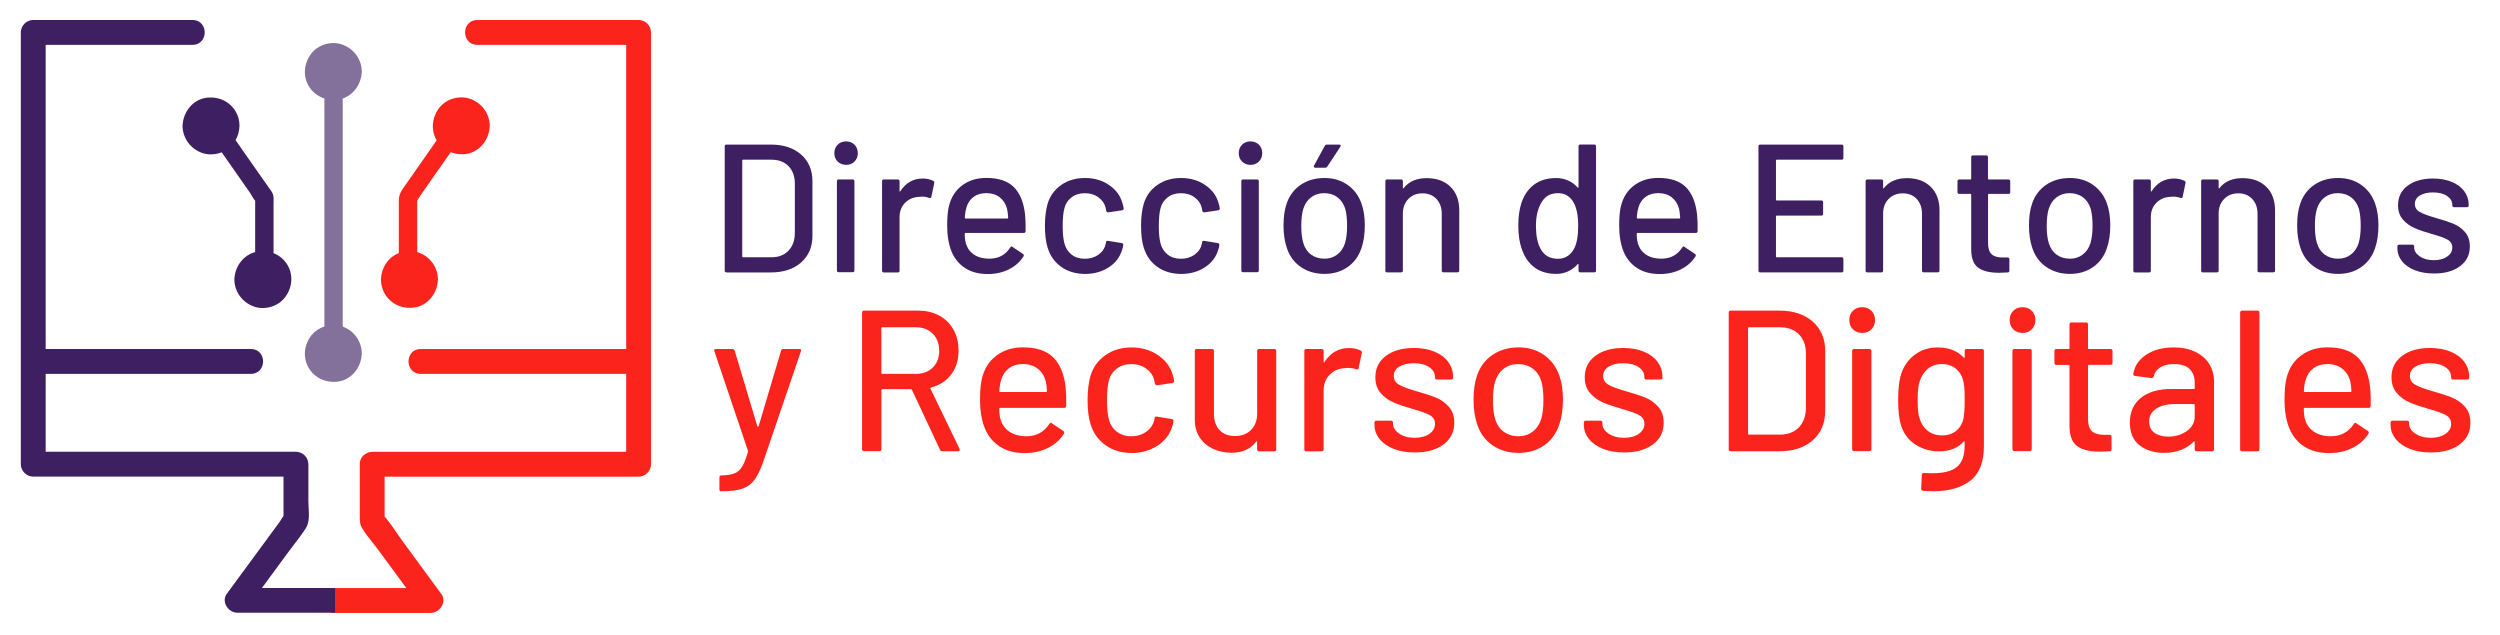
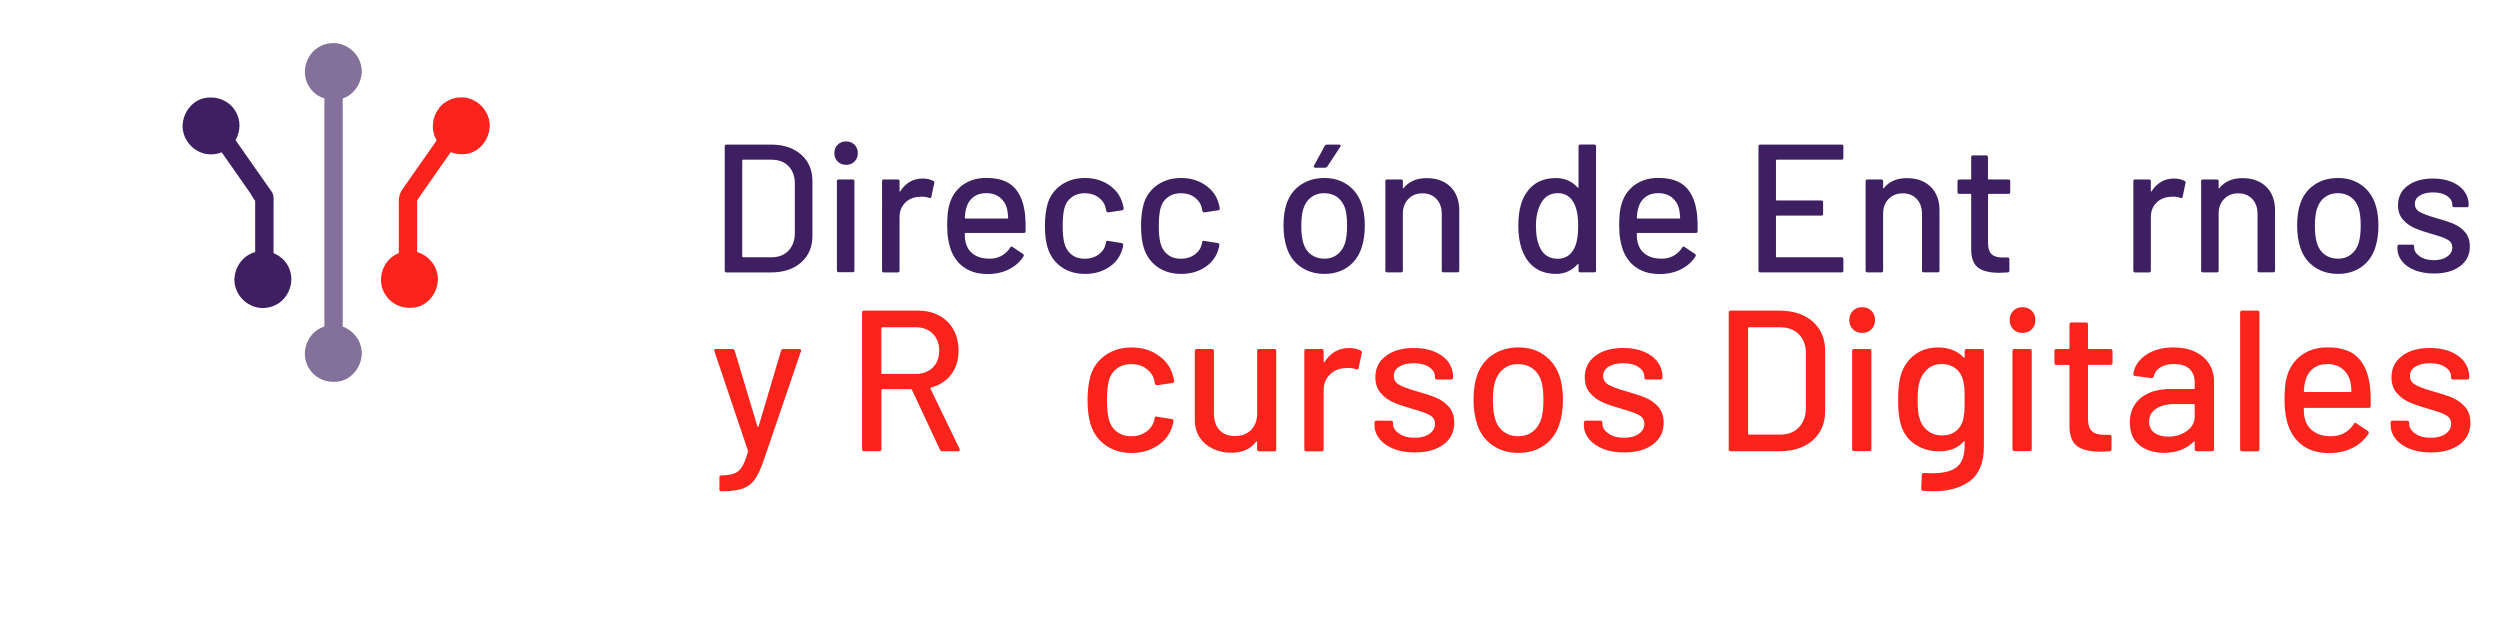
<svg xmlns="http://www.w3.org/2000/svg" id="Capa_1" x="0px" y="0px" viewBox="0 0 567 144" style="enable-background:new 0 0 567 144;" xml:space="preserve">
  <style type="text/css">	.st0{fill:#FB241D;}	.st1{fill:#3E2062;}	.st2{fill:#84719B;}</style>
  <g>
-     <path class="st0" d="M144.83,4.53h-36.6c-1.8,0-2.75,1.42-2.75,2.82c0,1.4,0.94,2.82,2.75,2.82h33.79v68.98H95.4  c-1.8,0-2.75,1.42-2.75,2.82c0,1.4,0.94,2.82,2.75,2.82h46.62v17.68H84.49c-0.56,0-1.07,0.15-1.51,0.43  c-0.88,0.48-1.38,1.34-1.38,2.39v11.61l0,0.34c-0.01,0.72-0.02,1.53,0.41,2.32c0.65,1.19,1.54,2.3,2.4,3.37  c0.41,0.51,0.81,1.01,1.18,1.51l6.56,8.93H75.25l0,5.64H97.7c1.03,0,2.06-0.67,2.57-1.66c0.45-0.89,0.39-1.88-0.18-2.64L91.2,122.6  c-0.44-0.6-0.87-1.23-1.3-1.86c-0.83-1.22-1.69-2.48-2.67-3.58v-9.05h57.6c1.53,0,2.82-1.29,2.82-2.82V7.35  C147.65,5.82,146.36,4.53,144.83,4.53z" />
-     <path class="st1" d="M75.99,134.1C75.99,134.1,75.99,134.1,75.99,134.1l0-0.74H59.4l5.89-8.01c0.44-0.6,0.9-1.2,1.36-1.8  c0.93-1.21,1.89-2.46,2.72-3.76c0.84-1.32,0.72-3.17,0.62-4.8c-0.03-0.45-0.05-0.88-0.05-1.27v-8.44c0-1.53-1.29-2.82-2.82-2.82  H10.36V84.79h46.56c1.8,0,2.75-1.42,2.75-2.82c0-1.4-0.94-2.82-2.75-2.82H10.36V10.17h33.32c1.8,0,2.75-1.42,2.75-2.82  c0-1.4-0.94-2.82-2.75-2.82H7.54c-1.53,0-2.82,1.29-2.82,2.82v97.93c0,1.53,1.29,2.82,2.82,2.82H64.3v8.6  c0,0.08-0.01,0.18-0.02,0.29c0,0.03-0.01,0.06-0.01,0.09c-0.22,0.28-0.42,0.61-0.6,0.9c-0.1,0.17-0.2,0.33-0.28,0.43l-11.95,16.26  c-0.56,0.76-0.63,1.75-0.18,2.64c0.5,0.99,1.53,1.66,2.57,1.66h22.15v-0.74c0,0,0,0,0,0V134.1z" />
    <path class="st2" d="M77.73,74.07c0-15.7,0-31.4,0-47.1c0-1.54,0-3.09,0-4.63c2.41-0.81,4.08-3.14,4.29-5.66  c0.03-0.14,0.05-0.29,0.04-0.44c-0.04-2.78-1.76-5.13-4.34-6.1c-2.39-0.9-5.38-0.11-7,1.87c-1.75,2.12-2.13,5.12-0.69,7.53  c0.83,1.39,2.1,2.33,3.54,2.79c0,15.7,0,31.41,0,47.11c0,1.54,0,3.07,0,4.61c-1.11,0.36-2.12,1-2.85,1.89  c-1.75,2.12-2.13,5.12-0.69,7.53c1.44,2.41,4.19,3.51,6.9,3.03c2.84-0.51,4.86-3.1,5.09-5.89c0.03-0.14,0.05-0.29,0.04-0.44  C82.03,77.39,80.31,75.04,77.73,74.07z" />
    <path class="st0" d="M111.08,28.55c-0.04-2.78-1.76-5.13-4.34-6.1c-2.39-0.9-5.38-0.11-7,1.87c-1.74,2.12-2.12,5.1-0.7,7.51  c-2.34,3.34-4.68,6.68-7.01,10.02c-0.88,1.26-1.58,2.1-1.58,3.68c0,2.66,0,5.32,0,7.98c0,1.3,0,2.59,0,3.89  c-0.95,0.38-1.81,0.97-2.46,1.75c-1.75,2.12-2.13,5.12-0.69,7.53c1.44,2.41,4.19,3.51,6.9,3.03c2.84-0.51,4.86-3.1,5.09-5.89  c0.03-0.14,0.05-0.29,0.04-0.44c-0.04-2.78-1.76-5.13-4.34-6.1c-0.12-0.05-0.25-0.07-0.38-0.11c0-3.62,0-7.23,0-10.85  c0-0.27,0-0.53,0-0.8c0.26-0.34,0.52-0.87,0.68-1.1c1.61-2.3,3.22-4.59,4.82-6.89c0.7-1.01,1.41-2.01,2.11-3.01  c1.16,0.45,2.45,0.59,3.73,0.36c2.84-0.51,4.86-3.1,5.09-5.89C111.06,28.85,111.08,28.7,111.08,28.55z M94.32,45.79  c0.05-0.03,0.11-0.09,0.16-0.15C94.44,45.7,94.39,45.75,94.32,45.79z M94.6,45.32c0-0.03,0-0.06,0-0.09  C94.57,44.52,94.68,44.91,94.6,45.32z" />
    <path class="st1" d="M65.19,60.08c-0.75-1.26-1.87-2.15-3.15-2.66c0-3.76,0-7.52,0-11.28c0-0.71,0.1-1.53-0.18-2.2  c-0.22-0.54-0.63-1-0.96-1.48c-1.62-2.31-3.23-4.62-4.85-6.92c-0.88-1.25-1.75-2.5-2.63-3.76c1.14-2,1.24-4.48,0.01-6.53  c-1.44-2.41-4.19-3.51-6.9-3.03c-2.84,0.51-4.86,3.1-5.09,5.89c-0.03,0.14-0.05,0.29-0.04,0.44c0.04,2.78,1.76,5.13,4.34,6.1  c1.44,0.54,3.09,0.46,4.54-0.11c2.15,3.08,4.31,6.16,6.46,9.24c0.28,0.4,0.69,1.3,1.12,1.73c0.01,0.08,0.01,0.14,0.01,0.16  c0,2.66,0,5.32,0,7.98c0,1.18,0,2.35,0,3.53c-2.62,0.68-4.46,3.12-4.68,5.77c-0.03,0.14-0.05,0.29-0.04,0.44  c0.04,2.78,1.76,5.13,4.34,6.1c2.39,0.9,5.38,0.11,7-1.87C66.26,65.49,66.63,62.49,65.19,60.08z" />
  </g>
  <g>
    <path class="st1" d="M164.37,61.37V33.2c0-0.28,0.14-0.41,0.41-0.41h10.03c2.87,0,5.16,0.75,6.88,2.26  c1.71,1.51,2.57,3.51,2.57,6.03V53.5c0,2.51-0.86,4.52-2.57,6.03c-1.71,1.51-4.01,2.26-6.88,2.26h-10.03  C164.51,61.78,164.37,61.65,164.37,61.37z M168.51,58.35h6.46c1.6,0,2.88-0.49,3.83-1.47c0.95-0.98,1.44-2.3,1.47-3.96V41.65  c0-1.66-0.48-2.98-1.43-3.96c-0.95-0.98-2.24-1.47-3.87-1.47h-6.46c-0.11,0-0.17,0.06-0.17,0.17v21.79  C168.35,58.29,168.4,58.35,168.51,58.35z" />
    <path class="st1" d="M189.98,36.64c-0.5-0.5-0.75-1.13-0.75-1.91c0-0.77,0.25-1.41,0.75-1.91c0.5-0.5,1.13-0.75,1.91-0.75  c0.77,0,1.41,0.25,1.91,0.75c0.5,0.5,0.75,1.13,0.75,1.91c0,0.77-0.25,1.41-0.75,1.91c-0.5,0.5-1.13,0.75-1.91,0.75  C191.11,37.38,190.47,37.13,189.98,36.64z M189.81,61.33V41.11c0-0.28,0.14-0.41,0.41-0.41h3.15c0.28,0,0.41,0.14,0.41,0.41v20.22  c0,0.28-0.14,0.41-0.41,0.41h-3.15C189.95,61.74,189.81,61.6,189.81,61.33z" />
    <path class="st1" d="M211.68,41.03c0.19,0.08,0.26,0.25,0.21,0.5l-0.66,3.11c-0.03,0.25-0.19,0.33-0.5,0.25  c-0.47-0.19-1.02-0.29-1.66-0.29l-0.58,0.04c-1.3,0.06-2.37,0.5-3.21,1.35c-0.84,0.84-1.26,1.94-1.26,3.29v12.1  c0,0.28-0.14,0.41-0.41,0.41h-3.15c-0.28,0-0.41-0.14-0.41-0.41V41.11c0-0.28,0.14-0.41,0.41-0.41h3.15c0.28,0,0.41,0.14,0.41,0.41  v2.2c0,0.08,0.02,0.13,0.06,0.14c0.04,0.01,0.08-0.01,0.1-0.06c1.24-1.93,2.94-2.9,5.1-2.9C210.16,40.49,210.97,40.67,211.68,41.03  z" />
    <path class="st1" d="M232.61,52.42c0,0.28-0.14,0.41-0.41,0.41h-13.22c-0.11,0-0.17,0.06-0.17,0.17c0,0.94,0.08,1.66,0.25,2.15  c0.3,1.11,0.92,1.97,1.84,2.59c0.93,0.62,2.09,0.93,3.5,0.93c2.04,0,3.62-0.84,4.72-2.53c0.14-0.28,0.32-0.32,0.54-0.12l2.36,1.57  c0.19,0.17,0.24,0.35,0.12,0.54c-0.77,1.24-1.87,2.22-3.29,2.94c-1.42,0.72-3.03,1.08-4.83,1.08c-2.02,0-3.72-0.44-5.1-1.33  c-1.38-0.88-2.42-2.14-3.11-3.77c-0.66-1.63-0.99-3.6-0.99-5.92c0-2.02,0.15-3.55,0.46-4.6c0.5-1.91,1.49-3.41,2.98-4.52  c1.49-1.1,3.3-1.66,5.43-1.66c2.79,0,4.87,0.7,6.26,2.09c1.38,1.39,2.22,3.45,2.53,6.15C232.59,49.74,232.63,51.01,232.61,52.42z   M220.76,44.69c-0.77,0.59-1.3,1.39-1.57,2.38c-0.19,0.61-0.32,1.38-0.37,2.32c0,0.11,0.05,0.17,0.17,0.17h9.49  c0.11,0,0.17-0.06,0.17-0.17c-0.06-0.91-0.14-1.59-0.25-2.03c-0.28-1.08-0.82-1.94-1.64-2.59c-0.81-0.65-1.83-0.97-3.04-0.97  C222.51,43.8,221.53,44.1,220.76,44.69z" />
    <path class="st1" d="M240.68,60.52c-1.49-1.06-2.51-2.51-3.07-4.33c-0.41-1.27-0.62-2.94-0.62-5.01c0-1.91,0.21-3.58,0.62-5.01  c0.55-1.77,1.58-3.18,3.09-4.23c1.51-1.05,3.29-1.57,5.37-1.57c2.07,0,3.88,0.52,5.43,1.57c1.55,1.05,2.55,2.38,3.02,3.98  c0.17,0.44,0.28,0.9,0.33,1.37c0,0.22-0.12,0.36-0.37,0.41l-3.11,0.46h-0.08c-0.19,0-0.33-0.12-0.41-0.37l-0.12-0.66  c-0.22-0.94-0.76-1.73-1.62-2.36c-0.86-0.64-1.89-0.95-3.11-0.95c-1.19,0-2.2,0.32-3.02,0.95c-0.83,0.64-1.37,1.48-1.62,2.53  c-0.25,0.99-0.37,2.31-0.37,3.94c0,1.6,0.12,2.9,0.37,3.89c0.28,1.11,0.82,1.97,1.64,2.61c0.81,0.64,1.82,0.95,3,0.95  c1.22,0,2.26-0.32,3.13-0.95c0.87-0.64,1.41-1.46,1.64-2.49c0.03-0.03,0.03-0.06,0.02-0.1c-0.01-0.04-0.01-0.08,0.02-0.1v-0.17  c0.08-0.22,0.23-0.3,0.46-0.25l3.11,0.5c0.22,0.06,0.33,0.17,0.33,0.33v0.17c0,0.25-0.07,0.55-0.21,0.91  c-0.47,1.69-1.48,3.04-3.02,4.06c-1.55,1.02-3.36,1.53-5.43,1.53C243.97,62.12,242.17,61.58,240.68,60.52z" />
    <path class="st1" d="M262.48,60.52c-1.49-1.06-2.51-2.51-3.07-4.33c-0.41-1.27-0.62-2.94-0.62-5.01c0-1.91,0.21-3.58,0.62-5.01  c0.55-1.77,1.58-3.18,3.09-4.23c1.51-1.05,3.29-1.57,5.37-1.57c2.07,0,3.88,0.52,5.43,1.57c1.55,1.05,2.55,2.38,3.02,3.98  c0.17,0.44,0.28,0.9,0.33,1.37c0,0.22-0.12,0.36-0.37,0.41l-3.11,0.46h-0.08c-0.19,0-0.33-0.12-0.41-0.37l-0.12-0.66  c-0.22-0.94-0.76-1.73-1.62-2.36c-0.86-0.64-1.89-0.95-3.11-0.95c-1.19,0-2.2,0.32-3.02,0.95c-0.83,0.64-1.37,1.48-1.62,2.53  c-0.25,0.99-0.37,2.31-0.37,3.94c0,1.6,0.12,2.9,0.37,3.89c0.28,1.11,0.82,1.97,1.64,2.61c0.81,0.64,1.82,0.95,3,0.95  c1.22,0,2.26-0.32,3.13-0.95c0.87-0.64,1.41-1.46,1.64-2.49c0.03-0.03,0.03-0.06,0.02-0.1c-0.01-0.04-0.01-0.08,0.02-0.1v-0.17  c0.08-0.22,0.23-0.3,0.46-0.25l3.11,0.5c0.22,0.06,0.33,0.17,0.33,0.33v0.17c0,0.25-0.07,0.55-0.21,0.91  c-0.47,1.69-1.48,3.04-3.02,4.06c-1.55,1.02-3.36,1.53-5.43,1.53C265.76,62.12,263.97,61.58,262.48,60.52z" />
-     <path class="st1" d="M281.7,36.64c-0.5-0.5-0.75-1.13-0.75-1.91c0-0.77,0.25-1.41,0.75-1.91c0.5-0.5,1.13-0.75,1.91-0.75  c0.77,0,1.41,0.25,1.91,0.75c0.5,0.5,0.75,1.13,0.75,1.91c0,0.77-0.25,1.41-0.75,1.91c-0.5,0.5-1.13,0.75-1.91,0.75  C282.83,37.38,282.2,37.13,281.7,36.64z M281.53,61.33V41.11c0-0.28,0.14-0.41,0.41-0.41h3.15c0.28,0,0.41,0.14,0.41,0.41v20.22  c0,0.28-0.14,0.41-0.41,0.41h-3.15C281.67,61.74,281.53,61.6,281.53,61.33z" />
    <path class="st1" d="M295.04,60.56c-1.52-1.04-2.58-2.48-3.19-4.33c-0.5-1.49-0.75-3.18-0.75-5.05c0-1.96,0.23-3.62,0.7-4.97  c0.61-1.82,1.67-3.25,3.19-4.29c1.52-1.04,3.33-1.55,5.43-1.55c1.99,0,3.72,0.52,5.2,1.55c1.48,1.04,2.53,2.45,3.17,4.25  c0.5,1.41,0.75,3.07,0.75,4.97c0,1.93-0.25,3.63-0.75,5.1c-0.61,1.85-1.66,3.29-3.15,4.33c-1.49,1.04-3.25,1.55-5.26,1.55  C298.34,62.12,296.56,61.6,295.04,60.56z M303.28,57.74c0.83-0.62,1.42-1.5,1.78-2.63c0.3-1.05,0.46-2.35,0.46-3.89  c0-1.55-0.14-2.83-0.41-3.85c-0.36-1.13-0.95-2.01-1.78-2.63c-0.83-0.62-1.84-0.93-3.02-0.93c-1.13,0-2.11,0.31-2.94,0.93  c-0.83,0.62-1.42,1.5-1.78,2.63c-0.3,0.97-0.46,2.25-0.46,3.85c0,1.6,0.15,2.9,0.46,3.89c0.33,1.13,0.92,2.01,1.76,2.63  c0.84,0.62,1.86,0.93,3.05,0.93C301.49,58.68,302.45,58.37,303.28,57.74z M298,37.9c-0.07-0.1-0.06-0.21,0.02-0.35l2.44-4.47  c0.08-0.19,0.25-0.29,0.5-0.29h2.78c0.17,0,0.27,0.05,0.31,0.14c0.04,0.1,0.02,0.21-0.06,0.35l-2.94,4.47  c-0.14,0.19-0.3,0.29-0.5,0.29h-2.2C298.19,38.05,298.07,38,298,37.9z" />
    <path class="st1" d="M328.97,42.37c1.33,1.31,1.99,3.09,1.99,5.32v13.67c0,0.28-0.14,0.41-0.41,0.41h-3.15  c-0.28,0-0.41-0.14-0.41-0.41V48.49c0-1.38-0.4-2.5-1.2-3.36c-0.8-0.86-1.86-1.28-3.19-1.28c-1.3,0-2.36,0.43-3.19,1.28  c-0.83,0.86-1.24,1.96-1.24,3.31v12.93c0,0.28-0.14,0.41-0.41,0.41h-3.15c-0.28,0-0.41-0.14-0.41-0.41V41.11  c0-0.28,0.14-0.41,0.41-0.41h3.15c0.28,0,0.41,0.14,0.41,0.41v1.49c0,0.06,0.02,0.1,0.06,0.12c0.04,0.03,0.08,0.01,0.1-0.04  c1.19-1.52,2.94-2.28,5.26-2.28C325.85,40.41,327.64,41.06,328.97,42.37z" />
    <path class="st1" d="M358.42,32.78h3.15c0.28,0,0.41,0.14,0.41,0.41v28.17c0,0.28-0.14,0.41-0.41,0.41h-3.15  c-0.28,0-0.41-0.14-0.41-0.41V60c0-0.05-0.02-0.1-0.06-0.12c-0.04-0.03-0.09-0.01-0.14,0.04c-0.61,0.69-1.33,1.23-2.15,1.62  c-0.83,0.39-1.73,0.58-2.69,0.58c-1.99,0-3.64-0.49-4.95-1.47c-1.31-0.98-2.27-2.37-2.88-4.16c-0.52-1.46-0.79-3.23-0.79-5.3  c0-1.93,0.22-3.6,0.66-5.01c0.58-1.82,1.53-3.24,2.86-4.27c1.33-1.02,3.02-1.53,5.1-1.53c0.94,0,1.83,0.19,2.67,0.56  c0.84,0.37,1.57,0.9,2.17,1.6c0.05,0.06,0.1,0.07,0.14,0.04c0.04-0.03,0.06-0.07,0.06-0.12V33.2  C358.01,32.92,358.15,32.78,358.42,32.78z M357.93,51.22c0-2.32-0.35-4.09-1.04-5.3c-0.8-1.41-1.98-2.11-3.52-2.11  c-1.66,0-2.89,0.66-3.69,1.99c-0.88,1.38-1.33,3.2-1.33,5.47c0,2.13,0.34,3.84,1.04,5.14c0.8,1.52,2.11,2.28,3.94,2.28  c1.6,0,2.82-0.75,3.65-2.24C357.61,55.28,357.93,53.54,357.93,51.22z" />
    <path class="st1" d="M385.02,52.42c0,0.28-0.14,0.41-0.41,0.41h-13.22c-0.11,0-0.17,0.06-0.17,0.17c0,0.94,0.08,1.66,0.25,2.15  c0.3,1.11,0.92,1.97,1.84,2.59c0.93,0.62,2.09,0.93,3.5,0.93c2.04,0,3.62-0.84,4.72-2.53c0.14-0.28,0.32-0.32,0.54-0.12l2.36,1.57  c0.19,0.17,0.24,0.35,0.12,0.54c-0.77,1.24-1.87,2.22-3.29,2.94c-1.42,0.72-3.03,1.08-4.83,1.08c-2.02,0-3.72-0.44-5.1-1.33  c-1.38-0.88-2.42-2.14-3.11-3.77c-0.66-1.63-0.99-3.6-0.99-5.92c0-2.02,0.15-3.55,0.46-4.6c0.5-1.91,1.49-3.41,2.98-4.52  c1.49-1.1,3.3-1.66,5.43-1.66c2.79,0,4.87,0.7,6.26,2.09c1.38,1.39,2.22,3.45,2.53,6.15C385.01,49.74,385.05,51.01,385.02,52.42z   M373.17,44.69c-0.77,0.59-1.3,1.39-1.57,2.38c-0.19,0.61-0.32,1.38-0.37,2.32c0,0.11,0.05,0.17,0.17,0.17h9.49  c0.11,0,0.17-0.06,0.17-0.17c-0.06-0.91-0.14-1.59-0.25-2.03c-0.28-1.08-0.82-1.94-1.64-2.59c-0.81-0.65-1.83-0.97-3.04-0.97  C374.93,43.8,373.95,44.1,373.17,44.69z" />
    <path class="st1" d="M417.67,36.22h-14.71c-0.11,0-0.17,0.06-0.17,0.17v8.91c0,0.11,0.05,0.17,0.17,0.17h10.11  c0.28,0,0.41,0.14,0.41,0.41v2.61c0,0.28-0.14,0.41-0.41,0.41h-10.11c-0.11,0-0.17,0.06-0.17,0.17v9.11c0,0.11,0.05,0.17,0.17,0.17  h14.71c0.28,0,0.41,0.14,0.41,0.41v2.61c0,0.28-0.14,0.41-0.41,0.41h-18.44c-0.28,0-0.41-0.14-0.41-0.41V33.2  c0-0.28,0.14-0.41,0.41-0.41h18.44c0.28,0,0.41,0.14,0.41,0.41v2.61C418.08,36.08,417.94,36.22,417.67,36.22z" />
    <path class="st1" d="M437.89,42.37c1.33,1.31,1.99,3.09,1.99,5.32v13.67c0,0.28-0.14,0.41-0.41,0.41h-3.15  c-0.28,0-0.41-0.14-0.41-0.41V48.49c0-1.38-0.4-2.5-1.2-3.36c-0.8-0.86-1.86-1.28-3.19-1.28c-1.3,0-2.36,0.43-3.19,1.28  c-0.83,0.86-1.24,1.96-1.24,3.31v12.93c0,0.28-0.14,0.41-0.41,0.41h-3.15c-0.28,0-0.41-0.14-0.41-0.41V41.11  c0-0.28,0.14-0.41,0.41-0.41h3.15c0.28,0,0.41,0.14,0.41,0.41v1.49c0,0.06,0.02,0.1,0.06,0.12c0.04,0.03,0.08,0.01,0.1-0.04  c1.19-1.52,2.94-2.28,5.26-2.28C434.76,40.41,436.56,41.06,437.89,42.37z" />
    <path class="st1" d="M455.53,43.97h-4.47c-0.11,0-0.17,0.06-0.17,0.17v10.98c0,1.16,0.26,2,0.79,2.51  c0.52,0.51,1.34,0.77,2.44,0.77h1.2c0.28,0,0.41,0.14,0.41,0.41v2.57c0,0.28-0.14,0.41-0.41,0.41c-0.88,0.05-1.52,0.08-1.91,0.08  c-2.1,0-3.68-0.38-4.74-1.14c-1.06-0.76-1.6-2.16-1.6-4.21V44.14c0-0.11-0.06-0.17-0.17-0.17h-2.53c-0.28,0-0.41-0.14-0.41-0.41  v-2.44c0-0.28,0.14-0.41,0.41-0.41h2.53c0.11,0,0.17-0.05,0.17-0.17v-4.89c0-0.28,0.14-0.41,0.41-0.41h2.98  c0.28,0,0.41,0.14,0.41,0.41v4.89c0,0.11,0.05,0.17,0.17,0.17h4.47c0.28,0,0.41,0.14,0.41,0.41v2.44  C455.95,43.83,455.81,43.97,455.53,43.97z" />
-     <path class="st1" d="M464.11,60.56c-1.52-1.04-2.58-2.48-3.19-4.33c-0.5-1.49-0.75-3.18-0.75-5.05c0-1.96,0.23-3.62,0.7-4.97  c0.61-1.82,1.67-3.25,3.19-4.29c1.52-1.04,3.33-1.55,5.43-1.55c1.99,0,3.72,0.52,5.2,1.55c1.48,1.04,2.53,2.45,3.17,4.25  c0.5,1.41,0.75,3.07,0.75,4.97c0,1.93-0.25,3.63-0.75,5.1c-0.61,1.85-1.66,3.29-3.15,4.33c-1.49,1.04-3.25,1.55-5.26,1.55  C467.41,62.12,465.63,61.6,464.11,60.56z M472.35,57.74c0.83-0.62,1.42-1.5,1.78-2.63c0.3-1.05,0.46-2.35,0.46-3.89  c0-1.55-0.14-2.83-0.41-3.85c-0.36-1.13-0.95-2.01-1.78-2.63c-0.83-0.62-1.84-0.93-3.02-0.93c-1.13,0-2.11,0.31-2.94,0.93  c-0.83,0.62-1.42,1.5-1.78,2.63c-0.3,0.97-0.46,2.25-0.46,3.85c0,1.6,0.15,2.9,0.46,3.89c0.33,1.13,0.92,2.01,1.76,2.63  c0.84,0.62,1.86,0.93,3.05,0.93C470.56,58.68,471.53,58.37,472.35,57.74z" />
    <path class="st1" d="M495.47,41.03c0.19,0.08,0.26,0.25,0.21,0.5l-0.66,3.11c-0.03,0.25-0.19,0.33-0.5,0.25  c-0.47-0.19-1.02-0.29-1.66-0.29l-0.58,0.04c-1.3,0.06-2.37,0.5-3.21,1.35c-0.84,0.84-1.26,1.94-1.26,3.29v12.1  c0,0.28-0.14,0.41-0.41,0.41h-3.15c-0.28,0-0.41-0.14-0.41-0.41V41.11c0-0.28,0.14-0.41,0.41-0.41h3.15c0.28,0,0.41,0.14,0.41,0.41  v2.2c0,0.08,0.02,0.13,0.06,0.14c0.04,0.01,0.08-0.01,0.1-0.06c1.24-1.93,2.94-2.9,5.1-2.9C493.95,40.49,494.75,40.67,495.47,41.03  z" />
    <path class="st1" d="M513.99,42.37c1.33,1.31,1.99,3.09,1.99,5.32v13.67c0,0.28-0.14,0.41-0.41,0.41h-3.15  c-0.28,0-0.41-0.14-0.41-0.41V48.49c0-1.38-0.4-2.5-1.2-3.36c-0.8-0.86-1.86-1.28-3.19-1.28c-1.3,0-2.36,0.43-3.19,1.28  c-0.83,0.86-1.24,1.96-1.24,3.31v12.93c0,0.28-0.14,0.41-0.41,0.41h-3.15c-0.28,0-0.41-0.14-0.41-0.41V41.11  c0-0.28,0.14-0.41,0.41-0.41h3.15c0.28,0,0.41,0.14,0.41,0.41v1.49c0,0.06,0.02,0.1,0.06,0.12c0.04,0.03,0.08,0.01,0.1-0.04  c1.19-1.52,2.94-2.28,5.26-2.28C510.87,40.41,512.66,41.06,513.99,42.37z" />
    <path class="st1" d="M524.93,60.56c-1.52-1.04-2.58-2.48-3.19-4.33c-0.5-1.49-0.75-3.18-0.75-5.05c0-1.96,0.23-3.62,0.7-4.97  c0.61-1.82,1.67-3.25,3.19-4.29c1.52-1.04,3.33-1.55,5.43-1.55c1.99,0,3.72,0.52,5.2,1.55c1.48,1.04,2.53,2.45,3.17,4.25  c0.5,1.41,0.75,3.07,0.75,4.97c0,1.93-0.25,3.63-0.75,5.1c-0.61,1.85-1.66,3.29-3.15,4.33c-1.49,1.04-3.25,1.55-5.26,1.55  C528.23,62.12,526.45,61.6,524.93,60.56z M533.17,57.74c0.83-0.62,1.42-1.5,1.78-2.63c0.3-1.05,0.46-2.35,0.46-3.89  c0-1.55-0.14-2.83-0.41-3.85c-0.36-1.13-0.95-2.01-1.78-2.63c-0.83-0.62-1.84-0.93-3.02-0.93c-1.13,0-2.11,0.31-2.94,0.93  c-0.83,0.62-1.42,1.5-1.78,2.63c-0.3,0.97-0.46,2.25-0.46,3.85c0,1.6,0.15,2.9,0.46,3.89c0.33,1.13,0.92,2.01,1.76,2.63  c0.84,0.62,1.86,0.93,3.05,0.93C531.38,58.68,532.34,58.37,533.17,57.74z" />
    <path class="st1" d="M547.69,61.29c-1.26-0.5-2.23-1.18-2.92-2.05c-0.69-0.87-1.04-1.83-1.04-2.88V55.9c0-0.28,0.14-0.41,0.41-0.41  h2.98c0.28,0,0.41,0.14,0.41,0.41v0.21c0,0.77,0.42,1.45,1.26,2.03c0.84,0.58,1.91,0.87,3.21,0.87c1.24,0,2.25-0.27,3.02-0.81  c0.77-0.54,1.16-1.22,1.16-2.05c0-0.8-0.36-1.4-1.08-1.8c-0.72-0.4-1.88-0.82-3.48-1.26c-1.57-0.44-2.89-0.89-3.96-1.35  c-1.06-0.46-1.96-1.1-2.69-1.95c-0.73-0.84-1.1-1.93-1.1-3.25c0-1.85,0.72-3.32,2.17-4.41c1.45-1.09,3.38-1.64,5.78-1.64  c1.6,0,3.02,0.26,4.25,0.77c1.23,0.51,2.17,1.22,2.84,2.13c0.66,0.91,0.99,1.93,0.99,3.07v0.12c0,0.28-0.14,0.41-0.41,0.41h-2.9  c-0.28,0-0.41-0.14-0.41-0.41v-0.12c0-0.8-0.39-1.47-1.18-2.01c-0.79-0.54-1.86-0.81-3.21-0.81c-1.22,0-2.2,0.23-2.96,0.7  c-0.76,0.47-1.14,1.11-1.14,1.91c0,0.8,0.37,1.41,1.1,1.82c0.73,0.41,1.91,0.86,3.54,1.33c1.6,0.44,2.93,0.88,4,1.3  c1.06,0.43,1.97,1.06,2.71,1.91c0.75,0.84,1.12,1.94,1.12,3.29c0,1.88-0.74,3.37-2.22,4.47c-1.48,1.11-3.45,1.66-5.9,1.66  C550.41,62.03,548.95,61.78,547.69,61.29z" />
    <path class="st0" d="M163.16,110.97v-2.69c0-0.3,0.15-0.46,0.46-0.46h0.09c1.21-0.03,2.17-0.18,2.87-0.46  c0.7-0.27,1.28-0.78,1.73-1.53c0.46-0.74,0.9-1.86,1.32-3.35c0.03-0.03,0.03-0.12,0-0.27l-7.61-22.56l-0.05-0.18  c0-0.21,0.14-0.32,0.41-0.32h3.69c0.27,0,0.46,0.12,0.55,0.36l5.15,17.18c0.03,0.06,0.08,0.09,0.14,0.09  c0.06,0,0.11-0.03,0.14-0.09l5.1-17.18c0.09-0.24,0.27-0.36,0.55-0.36h3.6c0.33,0,0.46,0.17,0.36,0.5l-8.29,24.29  c-0.7,2.1-1.4,3.65-2.1,4.67c-0.7,1.02-1.61,1.74-2.73,2.16c-1.12,0.43-2.7,0.64-4.74,0.64h-0.32  C163.27,111.42,163.16,111.27,163.16,110.97z" />
    <path class="st0" d="M213.2,102.03l-6.38-13.63c-0.03-0.09-0.09-0.14-0.18-0.14h-6.56c-0.12,0-0.18,0.06-0.18,0.18v13.44  c0,0.3-0.15,0.46-0.46,0.46h-3.46c-0.3,0-0.46-0.15-0.46-0.46V70.91c0-0.3,0.15-0.46,0.46-0.46h12.26c1.82,0,3.42,0.38,4.81,1.14  c1.38,0.76,2.45,1.82,3.21,3.19c0.76,1.37,1.14,2.95,1.14,4.74c0,2.13-0.55,3.93-1.66,5.4c-1.11,1.47-2.65,2.47-4.63,2.98  c-0.12,0.06-0.15,0.14-0.09,0.23l6.61,13.67c0.03,0.06,0.05,0.14,0.05,0.23c0,0.21-0.12,0.32-0.36,0.32h-3.6  C213.46,102.35,213.29,102.25,213.2,102.03z M199.89,74.41v10.21c0,0.12,0.06,0.18,0.18,0.18h7.61c1.61,0,2.9-0.48,3.87-1.44  c0.97-0.96,1.46-2.23,1.46-3.81c0-1.61-0.49-2.9-1.46-3.87c-0.97-0.97-2.26-1.46-3.87-1.46h-7.61  C199.95,74.23,199.89,74.29,199.89,74.41z" />
-     <path class="st0" d="M241.82,92.05c0,0.3-0.15,0.46-0.46,0.46h-14.54c-0.12,0-0.18,0.06-0.18,0.18c0,1.03,0.09,1.82,0.27,2.37  c0.33,1.22,1.01,2.16,2.03,2.85c1.02,0.68,2.3,1.03,3.85,1.03c2.25,0,3.98-0.93,5.2-2.78c0.15-0.3,0.35-0.35,0.59-0.14l2.6,1.73  c0.21,0.18,0.26,0.38,0.14,0.59c-0.85,1.37-2.06,2.45-3.62,3.24c-1.57,0.79-3.33,1.18-5.31,1.18c-2.22,0-4.09-0.49-5.61-1.46  c-1.52-0.97-2.66-2.35-3.42-4.15c-0.73-1.79-1.09-3.96-1.09-6.52c0-2.22,0.17-3.9,0.5-5.06c0.55-2.1,1.64-3.75,3.28-4.97  c1.64-1.21,3.63-1.82,5.97-1.82c3.07,0,5.36,0.77,6.88,2.3c1.52,1.53,2.45,3.79,2.78,6.77C241.8,89.11,241.85,90.5,241.82,92.05z   M228.79,83.55c-0.85,0.65-1.43,1.53-1.73,2.62c-0.21,0.67-0.35,1.52-0.41,2.55c0,0.12,0.06,0.18,0.18,0.18h10.44  c0.12,0,0.18-0.06,0.18-0.18c-0.06-1-0.15-1.75-0.27-2.23c-0.3-1.18-0.9-2.13-1.8-2.85c-0.9-0.71-2.01-1.07-3.35-1.07  C230.72,82.57,229.64,82.9,228.79,83.55z" />
    <path class="st0" d="M250.71,100.96c-1.64-1.17-2.76-2.76-3.37-4.76c-0.46-1.4-0.68-3.24-0.68-5.51c0-2.1,0.23-3.93,0.68-5.51  c0.61-1.94,1.74-3.49,3.4-4.65c1.66-1.15,3.62-1.73,5.9-1.73c2.28,0,4.27,0.58,5.97,1.73c1.7,1.16,2.81,2.61,3.33,4.38  c0.18,0.49,0.3,0.99,0.36,1.5c0,0.24-0.14,0.4-0.41,0.46l-3.42,0.5h-0.09c-0.21,0-0.36-0.14-0.46-0.41l-0.14-0.73  c-0.24-1.03-0.84-1.9-1.78-2.6c-0.94-0.7-2.08-1.05-3.42-1.05c-1.31,0-2.42,0.35-3.33,1.05c-0.91,0.7-1.5,1.63-1.78,2.78  c-0.27,1.09-0.41,2.54-0.41,4.33c0,1.76,0.14,3.19,0.41,4.28c0.3,1.22,0.9,2.17,1.8,2.87c0.9,0.7,2,1.05,3.3,1.05  c1.34,0,2.48-0.35,3.44-1.05c0.96-0.7,1.56-1.61,1.8-2.73c0.03-0.03,0.04-0.07,0.02-0.11c-0.02-0.05-0.01-0.08,0.02-0.11v-0.18  c0.09-0.24,0.26-0.33,0.5-0.27l3.42,0.55c0.24,0.06,0.36,0.18,0.36,0.36v0.18c0,0.27-0.08,0.61-0.23,1  c-0.52,1.85-1.63,3.34-3.33,4.47c-1.7,1.12-3.69,1.69-5.97,1.69C254.32,102.72,252.35,102.13,250.71,100.96z" />
    <path class="st0" d="M285.57,79.15h3.42c0.3,0,0.46,0.15,0.46,0.46v22.29c0,0.3-0.15,0.46-0.46,0.46h-3.42  c-0.3,0-0.46-0.15-0.46-0.46v-1.69c0-0.06-0.02-0.1-0.07-0.11c-0.05-0.02-0.1,0.01-0.16,0.07c-1.22,1.67-3.08,2.51-5.61,2.51  c-1.49,0-2.86-0.29-4.12-0.87c-1.26-0.58-2.27-1.43-3.03-2.55c-0.76-1.12-1.14-2.49-1.14-4.1V79.61c0-0.3,0.15-0.46,0.46-0.46h3.42  c0.3,0,0.46,0.15,0.46,0.46v14.17c0,1.58,0.42,2.83,1.25,3.74c0.83,0.91,2.01,1.37,3.53,1.37c1.52,0,2.73-0.46,3.65-1.39  c0.91-0.93,1.37-2.16,1.37-3.71V79.61C285.11,79.31,285.27,79.15,285.57,79.15z" />
    <path class="st0" d="M308.63,79.52c0.21,0.09,0.29,0.27,0.23,0.55l-0.73,3.42c-0.03,0.27-0.21,0.36-0.55,0.27  c-0.52-0.21-1.12-0.32-1.82-0.32l-0.64,0.05c-1.43,0.06-2.61,0.55-3.53,1.48c-0.93,0.93-1.39,2.13-1.39,3.62v13.31  c0,0.3-0.15,0.46-0.46,0.46h-3.46c-0.3,0-0.46-0.15-0.46-0.46V79.61c0-0.3,0.15-0.46,0.46-0.46h3.46c0.3,0,0.46,0.15,0.46,0.46  v2.42c0,0.09,0.02,0.14,0.07,0.16c0.05,0.02,0.08-0.01,0.11-0.07c1.37-2.13,3.24-3.19,5.61-3.19  C306.96,78.93,307.84,79.12,308.63,79.52z" />
    <path class="st0" d="M316.08,101.8c-1.38-0.55-2.45-1.3-3.21-2.26c-0.76-0.96-1.14-2.01-1.14-3.17v-0.5c0-0.3,0.15-0.46,0.46-0.46  h3.28c0.3,0,0.46,0.15,0.46,0.46v0.23c0,0.85,0.46,1.6,1.39,2.23c0.93,0.64,2.1,0.96,3.53,0.96c1.37,0,2.48-0.3,3.33-0.89  c0.85-0.59,1.28-1.34,1.28-2.26c0-0.88-0.39-1.54-1.18-1.98c-0.79-0.44-2.07-0.9-3.83-1.39c-1.73-0.49-3.18-0.98-4.35-1.48  c-1.17-0.5-2.16-1.21-2.96-2.14c-0.81-0.93-1.21-2.12-1.21-3.58c0-2.04,0.8-3.65,2.39-4.85c1.6-1.2,3.71-1.8,6.36-1.8  c1.76,0,3.32,0.28,4.67,0.84c1.35,0.56,2.39,1.34,3.12,2.35c0.73,1,1.09,2.13,1.09,3.37v0.14c0,0.3-0.15,0.46-0.46,0.46h-3.19  c-0.3,0-0.46-0.15-0.46-0.46v-0.14c0-0.88-0.43-1.62-1.3-2.21c-0.87-0.59-2.04-0.89-3.53-0.89c-1.34,0-2.42,0.26-3.26,0.77  c-0.84,0.52-1.25,1.22-1.25,2.1c0,0.88,0.4,1.55,1.21,2.01c0.81,0.46,2.1,0.94,3.9,1.46c1.76,0.49,3.23,0.97,4.4,1.44  c1.17,0.47,2.16,1.17,2.98,2.1c0.82,0.93,1.23,2.13,1.23,3.62c0,2.07-0.81,3.71-2.44,4.92c-1.63,1.22-3.79,1.82-6.49,1.82  C319.07,102.63,317.46,102.35,316.08,101.8z" />
    <path class="st0" d="M338.53,101.01c-1.67-1.14-2.84-2.73-3.51-4.76c-0.55-1.64-0.82-3.49-0.82-5.56c0-2.16,0.26-3.98,0.77-5.47  c0.67-2.01,1.84-3.58,3.51-4.72c1.67-1.14,3.66-1.71,5.97-1.71c2.19,0,4.09,0.57,5.72,1.71c1.62,1.14,2.79,2.7,3.49,4.67  c0.55,1.55,0.82,3.37,0.82,5.47c0,2.13-0.27,4-0.82,5.61c-0.67,2.04-1.82,3.62-3.46,4.76c-1.64,1.14-3.57,1.71-5.79,1.71  C342.16,102.72,340.2,102.15,338.53,101.01z M347.59,97.91c0.91-0.68,1.56-1.65,1.96-2.89c0.33-1.15,0.5-2.58,0.5-4.28  c0-1.7-0.15-3.11-0.46-4.24c-0.39-1.25-1.05-2.21-1.96-2.89c-0.91-0.68-2.02-1.03-3.33-1.03c-1.25,0-2.32,0.34-3.24,1.03  c-0.91,0.68-1.56,1.65-1.96,2.89c-0.33,1.06-0.5,2.48-0.5,4.24c0,1.76,0.17,3.19,0.5,4.28c0.36,1.25,1.01,2.21,1.94,2.89  c0.93,0.68,2.04,1.03,3.35,1.03C345.62,98.93,346.68,98.59,347.59,97.91z" />
    <path class="st0" d="M363.57,101.8c-1.38-0.55-2.45-1.3-3.21-2.26c-0.76-0.96-1.14-2.01-1.14-3.17v-0.5c0-0.3,0.15-0.46,0.46-0.46  h3.28c0.3,0,0.46,0.15,0.46,0.46v0.23c0,0.85,0.46,1.6,1.39,2.23c0.93,0.64,2.1,0.96,3.53,0.96c1.37,0,2.48-0.3,3.33-0.89  c0.85-0.59,1.28-1.34,1.28-2.26c0-0.88-0.39-1.54-1.18-1.98c-0.79-0.44-2.07-0.9-3.83-1.39c-1.73-0.49-3.18-0.98-4.35-1.48  c-1.17-0.5-2.16-1.21-2.96-2.14c-0.81-0.93-1.21-2.12-1.21-3.58c0-2.04,0.8-3.65,2.39-4.85c1.6-1.2,3.71-1.8,6.36-1.8  c1.76,0,3.32,0.28,4.67,0.84c1.35,0.56,2.39,1.34,3.12,2.35c0.73,1,1.09,2.13,1.09,3.37v0.14c0,0.3-0.15,0.46-0.46,0.46h-3.19  c-0.3,0-0.46-0.15-0.46-0.46v-0.14c0-0.88-0.43-1.62-1.3-2.21c-0.87-0.59-2.04-0.89-3.53-0.89c-1.34,0-2.42,0.26-3.26,0.77  c-0.84,0.52-1.25,1.22-1.25,2.1c0,0.88,0.4,1.55,1.21,2.01c0.81,0.46,2.1,0.94,3.9,1.46c1.76,0.49,3.23,0.97,4.4,1.44  c1.17,0.47,2.16,1.17,2.98,2.1c0.82,0.93,1.23,2.13,1.23,3.62c0,2.07-0.81,3.71-2.44,4.92c-1.63,1.22-3.79,1.82-6.49,1.82  C366.55,102.63,364.95,102.35,363.57,101.8z" />
    <path class="st0" d="M392.07,101.9V70.91c0-0.3,0.15-0.46,0.46-0.46h11.03c3.16,0,5.68,0.83,7.56,2.48  c1.88,1.66,2.83,3.87,2.83,6.63v13.67c0,2.76-0.94,4.98-2.83,6.63c-1.88,1.66-4.41,2.48-7.56,2.48h-11.03  C392.23,102.35,392.07,102.2,392.07,101.9z M396.63,98.57h7.11c1.76,0,3.17-0.54,4.22-1.62c1.05-1.08,1.59-2.53,1.62-4.35V80.2  c0-1.82-0.52-3.27-1.57-4.35c-1.05-1.08-2.47-1.62-4.26-1.62h-7.11c-0.12,0-0.18,0.06-0.18,0.18v23.97  C396.45,98.51,396.51,98.57,396.63,98.57z" />
    <path class="st0" d="M420.24,74.69c-0.55-0.55-0.82-1.25-0.82-2.1c0-0.85,0.27-1.55,0.82-2.1c0.55-0.55,1.25-0.82,2.1-0.82  c0.85,0,1.55,0.27,2.1,0.82c0.55,0.55,0.82,1.25,0.82,2.1c0,0.85-0.27,1.55-0.82,2.1c-0.55,0.55-1.25,0.82-2.1,0.82  C421.49,75.51,420.79,75.24,420.24,74.69z M420.06,101.85V79.61c0-0.3,0.15-0.46,0.46-0.46h3.46c0.3,0,0.46,0.15,0.46,0.46v22.24  c0,0.3-0.15,0.46-0.46,0.46h-3.46C420.21,102.31,420.06,102.15,420.06,101.85z" />
    <path class="st0" d="M446.03,79.15h3.46c0.3,0,0.46,0.15,0.46,0.46v21.56c0,3.68-1.04,6.3-3.12,7.88  c-2.08,1.58-4.87,2.37-8.36,2.37c-0.49,0-1.25-0.03-2.28-0.09c-0.3-0.03-0.46-0.2-0.46-0.5l0.14-3.14c0-0.12,0.05-0.23,0.14-0.32  c0.09-0.09,0.21-0.12,0.36-0.09c0.43,0.03,1.05,0.05,1.87,0.05c2.58,0,4.45-0.48,5.61-1.44c1.15-0.96,1.73-2.58,1.73-4.85v-0.82  c0-0.06-0.02-0.11-0.07-0.14c-0.05-0.03-0.1-0.01-0.16,0.05c-1.28,1.49-3.14,2.23-5.61,2.23c-1.98,0-3.76-0.52-5.35-1.55  c-1.6-1.03-2.7-2.55-3.3-4.56c-0.39-1.34-0.59-3.19-0.59-5.56c0-2.52,0.23-4.47,0.68-5.83c0.58-1.82,1.6-3.29,3.08-4.4  c1.47-1.11,3.21-1.66,5.22-1.66c2.49,0,4.45,0.76,5.88,2.28c0.06,0.06,0.11,0.08,0.16,0.07c0.05-0.01,0.07-0.05,0.07-0.11v-1.41  C445.58,79.31,445.73,79.15,446.03,79.15z M445.51,93.37c0.05-0.55,0.07-1.46,0.07-2.73s-0.02-2.18-0.07-2.71  c-0.05-0.53-0.13-1.04-0.25-1.53c-0.24-1.12-0.79-2.04-1.64-2.76c-0.85-0.71-1.91-1.07-3.19-1.07c-1.28,0-2.34,0.36-3.19,1.07  c-0.85,0.71-1.46,1.63-1.82,2.76c-0.33,0.91-0.5,2.32-0.5,4.24c0,2.1,0.15,3.53,0.46,4.28c0.3,1.12,0.9,2.04,1.8,2.76  c0.9,0.71,1.98,1.07,3.26,1.07c1.34,0,2.42-0.36,3.26-1.07c0.84-0.71,1.37-1.63,1.62-2.76C445.4,94.44,445.46,93.92,445.51,93.37z" />
    <path class="st0" d="M456.61,74.69c-0.55-0.55-0.82-1.25-0.82-2.1c0-0.85,0.27-1.55,0.82-2.1c0.55-0.55,1.25-0.82,2.1-0.82  c0.85,0,1.55,0.27,2.1,0.82c0.55,0.55,0.82,1.25,0.82,2.1c0,0.85-0.27,1.55-0.82,2.1c-0.55,0.55-1.25,0.82-2.1,0.82  C457.85,75.51,457.15,75.24,456.61,74.69z M456.42,101.85V79.61c0-0.3,0.15-0.46,0.46-0.46h3.46c0.3,0,0.46,0.15,0.46,0.46v22.24  c0,0.3-0.15,0.46-0.46,0.46h-3.46C456.58,102.31,456.42,102.15,456.42,101.85z" />
    <path class="st0" d="M478.66,82.75h-4.92c-0.12,0-0.18,0.06-0.18,0.18v12.08c0,1.28,0.29,2.2,0.87,2.76  c0.58,0.56,1.47,0.84,2.69,0.84h1.32c0.3,0,0.46,0.15,0.46,0.46v2.83c0,0.3-0.15,0.46-0.46,0.46c-0.97,0.06-1.67,0.09-2.1,0.09  c-2.31,0-4.05-0.42-5.22-1.25c-1.17-0.84-1.76-2.38-1.76-4.63V82.94c0-0.12-0.06-0.18-0.18-0.18h-2.78c-0.3,0-0.46-0.15-0.46-0.46  v-2.69c0-0.3,0.15-0.46,0.46-0.46h2.78c0.12,0,0.18-0.06,0.18-0.18v-5.38c0-0.3,0.15-0.46,0.46-0.46h3.28  c0.3,0,0.46,0.15,0.46,0.46v5.38c0,0.12,0.06,0.18,0.18,0.18h4.92c0.3,0,0.46,0.15,0.46,0.46v2.69  C479.12,82.6,478.97,82.75,478.66,82.75z" />
    <path class="st0" d="M497.83,79.77c1.38,0.65,2.45,1.57,3.19,2.73c0.74,1.17,1.12,2.5,1.12,3.99v15.4c0,0.3-0.15,0.46-0.46,0.46  h-3.46c-0.3,0-0.46-0.15-0.46-0.46v-1.64c0-0.15-0.08-0.18-0.23-0.09c-0.79,0.82-1.75,1.45-2.89,1.89  c-1.14,0.44-2.41,0.66-3.8,0.66c-2.25,0-4.11-0.57-5.58-1.71c-1.47-1.14-2.21-2.86-2.21-5.17c0-2.37,0.83-4.23,2.48-5.58  c1.66-1.35,3.97-2.03,6.95-2.03h5.1c0.12,0,0.18-0.06,0.18-0.18v-1.23c0-1.34-0.39-2.38-1.16-3.12c-0.77-0.74-1.95-1.12-3.53-1.12  c-1.28,0-2.32,0.25-3.12,0.75c-0.81,0.5-1.3,1.18-1.48,2.03c-0.09,0.3-0.27,0.44-0.55,0.41l-3.69-0.5  c-0.3-0.06-0.44-0.18-0.41-0.36c0.24-1.79,1.2-3.26,2.87-4.4c1.67-1.14,3.77-1.71,6.29-1.71  C494.83,78.79,496.44,79.12,497.83,79.77z M495.98,97.75c1.18-0.85,1.78-1.93,1.78-3.24v-2.69c0-0.12-0.06-0.18-0.18-0.18h-4.28  c-1.79,0-3.22,0.35-4.28,1.05c-1.06,0.7-1.6,1.67-1.6,2.92c0,1.12,0.4,1.98,1.21,2.55c0.8,0.58,1.86,0.87,3.17,0.87  C493.4,99.02,494.8,98.6,495.98,97.75z" />
    <path class="st0" d="M508.06,101.9V70.91c0-0.3,0.15-0.46,0.46-0.46h3.46c0.3,0,0.46,0.15,0.46,0.46v30.99  c0,0.3-0.15,0.46-0.46,0.46h-3.46C508.21,102.35,508.06,102.2,508.06,101.9z" />
    <path class="st0" d="M537.68,92.05c0,0.3-0.15,0.46-0.46,0.46h-14.54c-0.12,0-0.18,0.06-0.18,0.18c0,1.03,0.09,1.82,0.27,2.37  c0.33,1.22,1.01,2.16,2.03,2.85c1.02,0.68,2.3,1.03,3.85,1.03c2.25,0,3.98-0.93,5.2-2.78c0.15-0.3,0.35-0.35,0.59-0.14l2.6,1.73  c0.21,0.18,0.26,0.38,0.14,0.59c-0.85,1.37-2.06,2.45-3.62,3.24c-1.57,0.79-3.33,1.18-5.31,1.18c-2.22,0-4.09-0.49-5.61-1.46  c-1.52-0.97-2.66-2.35-3.42-4.15c-0.73-1.79-1.09-3.96-1.09-6.52c0-2.22,0.17-3.9,0.5-5.06c0.55-2.1,1.64-3.75,3.28-4.97  c1.64-1.21,3.63-1.82,5.97-1.82c3.07,0,5.36,0.77,6.88,2.3c1.52,1.53,2.45,3.79,2.78,6.77C537.67,89.11,537.71,90.5,537.68,92.05z   M524.65,83.55c-0.85,0.65-1.43,1.53-1.73,2.62c-0.21,0.67-0.35,1.52-0.41,2.55c0,0.12,0.06,0.18,0.18,0.18h10.44  c0.12,0,0.18-0.06,0.18-0.18c-0.06-1-0.15-1.75-0.27-2.23c-0.3-1.18-0.9-2.13-1.8-2.85c-0.9-0.71-2.01-1.07-3.35-1.07  C526.58,82.57,525.5,82.9,524.65,83.55z" />
    <path class="st0" d="M546.54,101.8c-1.38-0.55-2.45-1.3-3.21-2.26c-0.76-0.96-1.14-2.01-1.14-3.17v-0.5c0-0.3,0.15-0.46,0.46-0.46  h3.28c0.3,0,0.46,0.15,0.46,0.46v0.23c0,0.85,0.46,1.6,1.39,2.23c0.93,0.64,2.1,0.96,3.53,0.96c1.37,0,2.48-0.3,3.33-0.89  c0.85-0.59,1.28-1.34,1.28-2.26c0-0.88-0.39-1.54-1.18-1.98c-0.79-0.44-2.07-0.9-3.83-1.39c-1.73-0.49-3.18-0.98-4.35-1.48  s-2.16-1.21-2.96-2.14c-0.81-0.93-1.21-2.12-1.21-3.58c0-2.04,0.8-3.65,2.39-4.85c1.6-1.2,3.71-1.8,6.36-1.8  c1.76,0,3.32,0.28,4.67,0.84c1.35,0.56,2.39,1.34,3.12,2.35c0.73,1,1.09,2.13,1.09,3.37v0.14c0,0.3-0.15,0.46-0.46,0.46h-3.19  c-0.3,0-0.46-0.15-0.46-0.46v-0.14c0-0.88-0.43-1.62-1.3-2.21c-0.87-0.59-2.04-0.89-3.53-0.89c-1.34,0-2.42,0.26-3.26,0.77  c-0.84,0.52-1.25,1.22-1.25,2.1c0,0.88,0.4,1.55,1.21,2.01c0.81,0.46,2.1,0.94,3.9,1.46c1.76,0.49,3.23,0.97,4.4,1.44  c1.17,0.47,2.16,1.17,2.98,2.1c0.82,0.93,1.23,2.13,1.23,3.62c0,2.07-0.81,3.71-2.44,4.92c-1.63,1.22-3.79,1.82-6.49,1.82  C549.53,102.63,547.93,102.35,546.54,101.8z" />
  </g>
</svg>